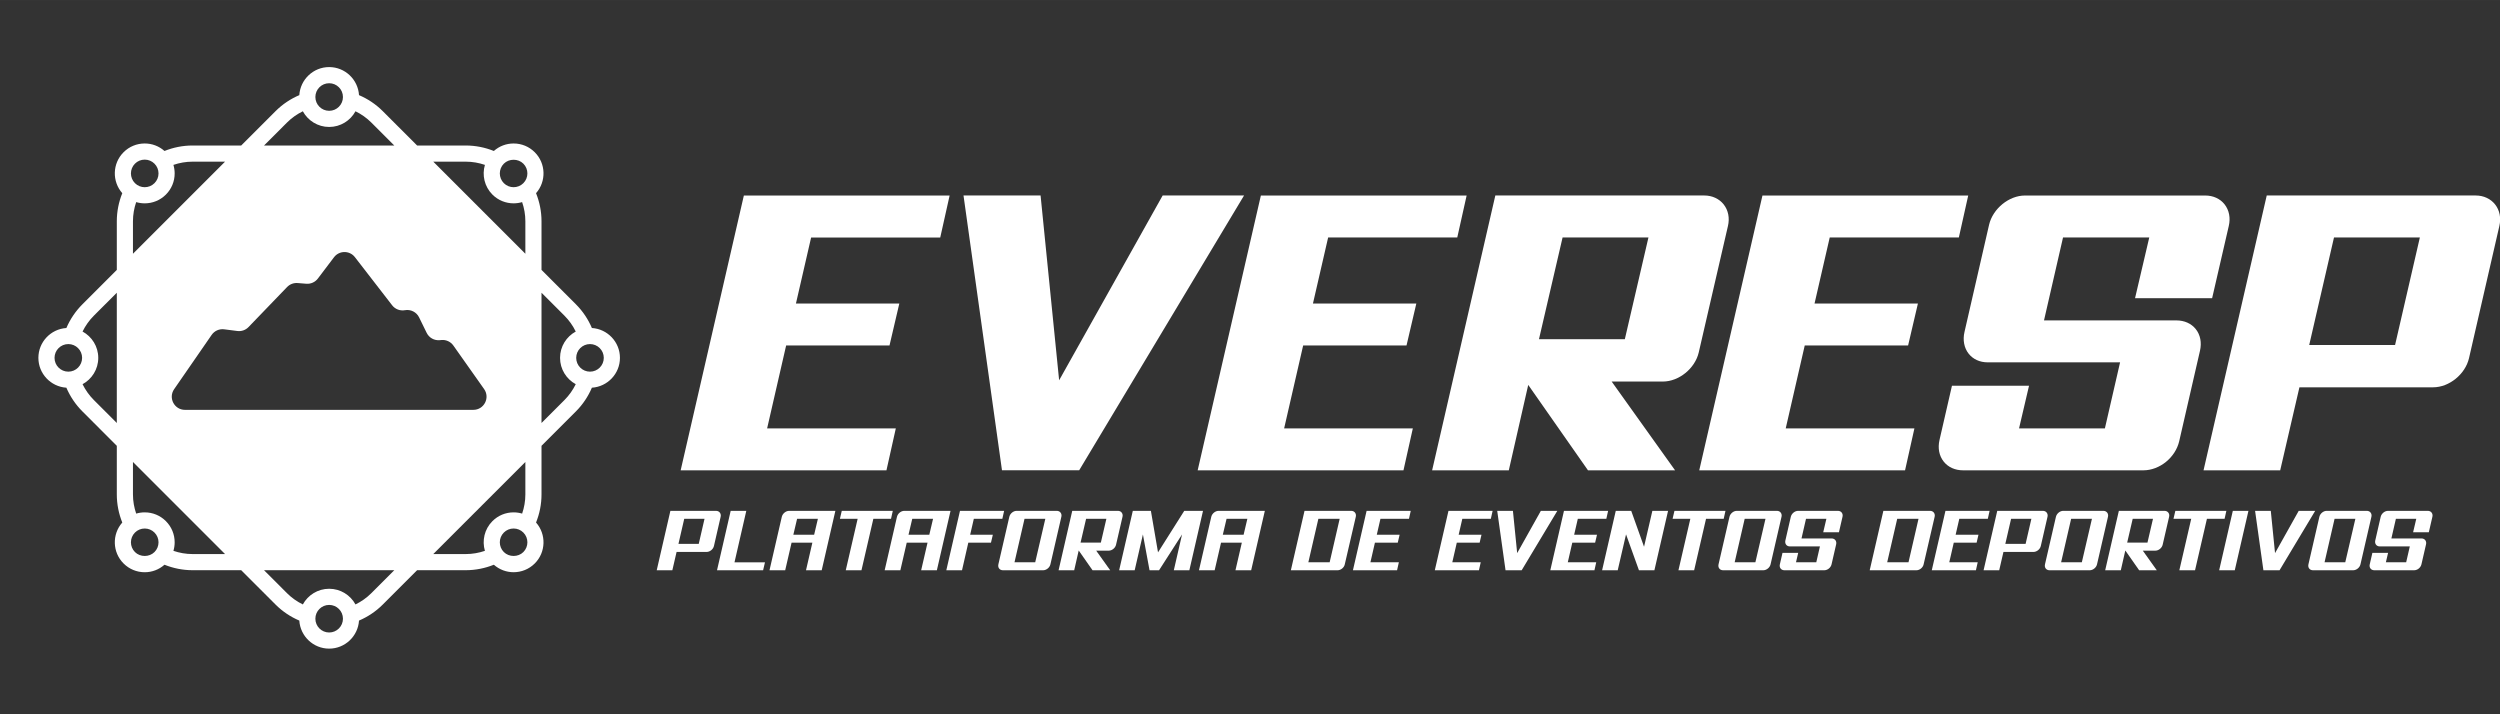
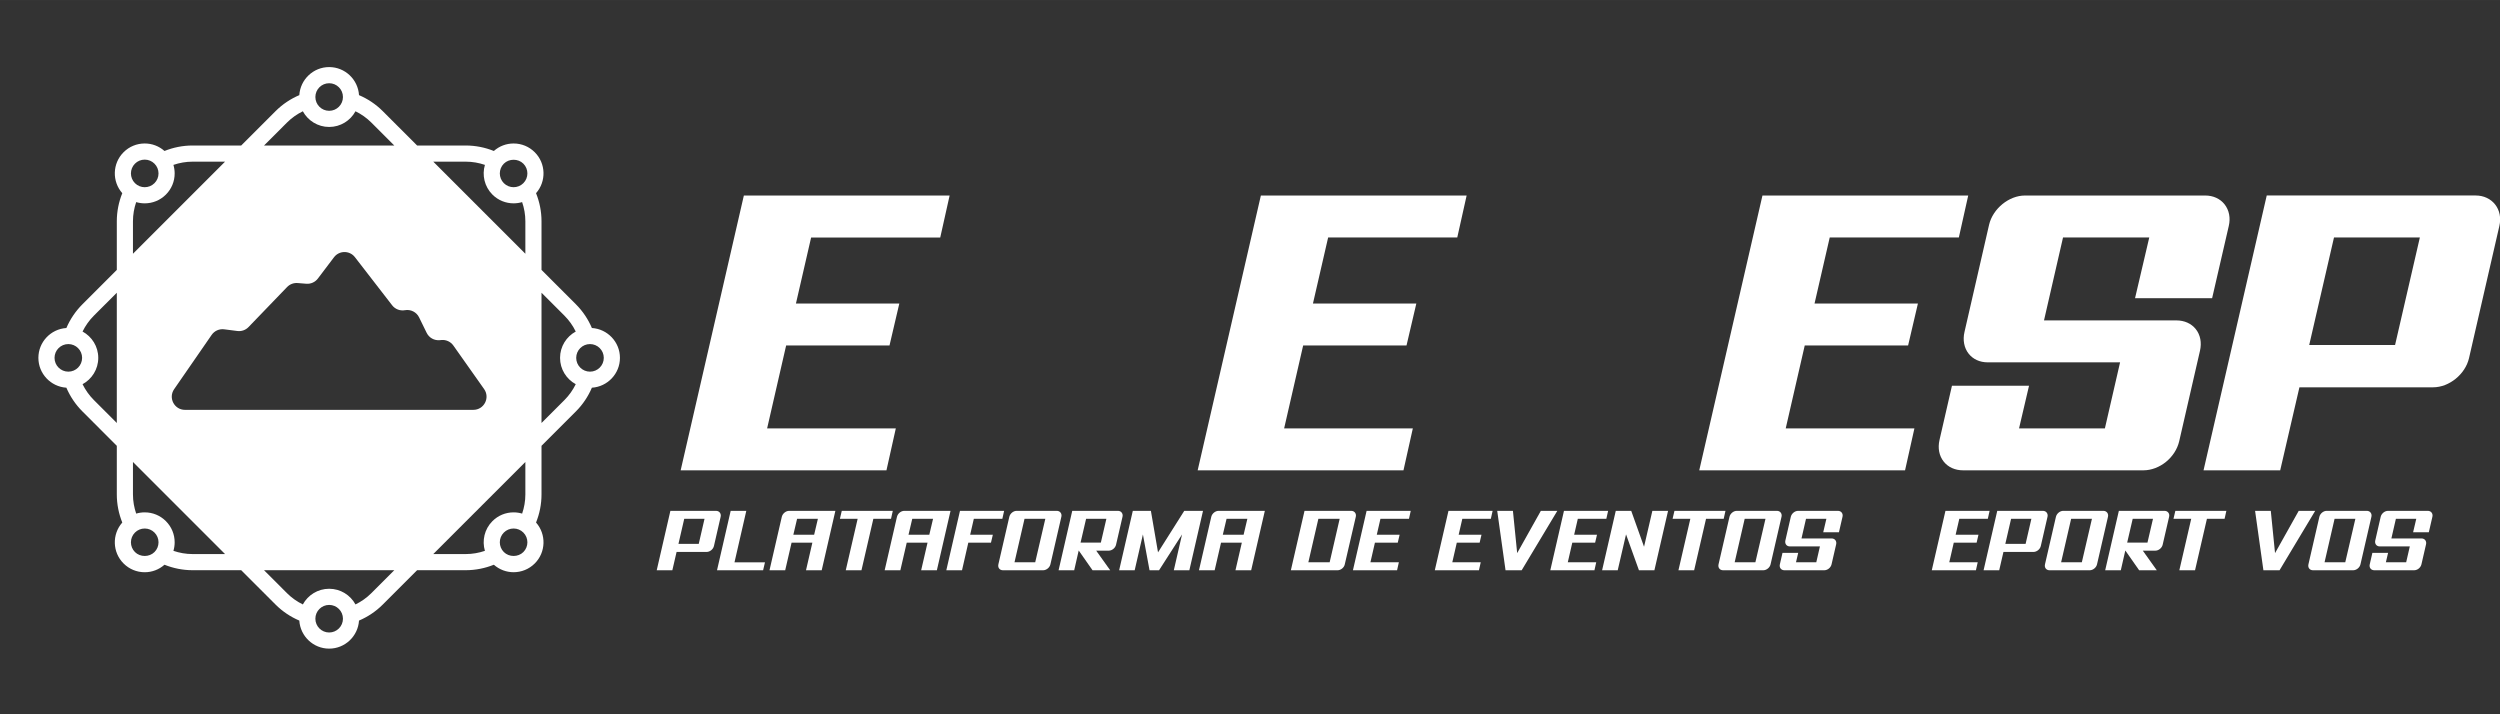
<svg xmlns="http://www.w3.org/2000/svg" xmlns:ns1="http://www.inkscape.org/namespaces/inkscape" xmlns:ns2="http://sodipodi.sourceforge.net/DTD/sodipodi-0.dtd" width="140" height="40" viewBox="0 0 37.042 10.583" version="1.1" id="svg1" ns1:version="1.3 (0e150ed, 2023-07-21)" ns2:docname="logo-white.svg">
  <rect x="0" y="0" width="37.042" height="10.583" fill="#333333" stroke="none" />
  <ns2:namedview id="namedview1" pagecolor="#ffffff" bordercolor="#cccccc" borderopacity="1" ns1:showpageshadow="0" ns1:pageopacity="1" ns1:pagecheckerboard="0" ns1:deskcolor="#ffffff" ns1:document-units="mm" ns1:zoom="4.2434251" ns1:cx="123.48515" ns1:cy="31.696094" ns1:window-width="1920" ns1:window-height="1052" ns1:window-x="1920" ns1:window-y="0" ns1:window-maximized="0" ns1:current-layer="g1" />
  <defs id="defs1">
    <clipPath clipPathUnits="userSpaceOnUse" id="clipPath86">
      <path d="M 0,354.331 H 566.929 V 0 H 0 Z" transform="translate(-157.439,-174.606)" id="path86" />
    </clipPath>
    <clipPath clipPathUnits="userSpaceOnUse" id="clipPath88">
      <path d="M 0,354.331 H 566.929 V 0 H 0 Z" transform="translate(-145.07,-141.124)" id="path88" />
    </clipPath>
    <clipPath clipPathUnits="userSpaceOnUse" id="clipPath90">
      <path d="M 0,354.331 H 566.929 V 0 H 0 Z" transform="translate(-76.607,-209.586)" id="path90" />
    </clipPath>
    <clipPath clipPathUnits="userSpaceOnUse" id="clipPath92">
      <path d="M 0,354.331 H 566.929 V 0 H 0 Z" transform="translate(-76.606,-141.124)" id="path92" />
    </clipPath>
    <clipPath clipPathUnits="userSpaceOnUse" id="clipPath94">
      <path d="M 0,354.331 H 566.929 V 0 H 0 Z" transform="translate(-141.449,-213.207)" id="path94" />
    </clipPath>
    <clipPath clipPathUnits="userSpaceOnUse" id="clipPath96">
      <path d="M 0,354.331 H 566.929 V 0 H 0 Z" transform="translate(-135.79,-167.515)" id="path96" />
    </clipPath>
    <clipPath clipPathUnits="userSpaceOnUse" id="clipPath98">
      <path d="M 0,354.331 H 566.929 V 0 H 0 Z" transform="translate(-174.259,-156.29)" id="path98" />
    </clipPath>
    <clipPath clipPathUnits="userSpaceOnUse" id="clipPath100">
      <path d="M 0,354.331 H 566.929 V 0 H 0 Z" transform="translate(-263.696,-207.294)" id="path100" />
    </clipPath>
    <clipPath clipPathUnits="userSpaceOnUse" id="clipPath102">
      <path d="M 0,354.331 H 566.929 V 0 H 0 Z" transform="translate(-308.945,-179.469)" id="path102" />
    </clipPath>
    <clipPath clipPathUnits="userSpaceOnUse" id="clipPath104">
      <path d="M 0,354.331 H 566.929 V 0 H 0 Z" transform="translate(-353.835,-199.508)" id="path104" />
    </clipPath>
    <clipPath clipPathUnits="userSpaceOnUse" id="clipPath106">
      <path d="M 0,354.331 H 566.929 V 0 H 0 Z" transform="translate(-402.014,-179.469)" id="path106" />
    </clipPath>
    <clipPath clipPathUnits="userSpaceOnUse" id="clipPath108">
      <path d="M 0,354.331 H 566.929 V 0 H 0 Z" transform="translate(-451.792,-184.115)" id="path108" />
    </clipPath>
    <clipPath clipPathUnits="userSpaceOnUse" id="clipPath110">
      <path d="M 0,354.331 H 566.929 V 0 H 0 Z" transform="translate(-496.971,-199.508)" id="path110" />
    </clipPath>
    <clipPath clipPathUnits="userSpaceOnUse" id="clipPath112">
      <path d="M 0,354.331 H 566.929 V 0 H 0 Z" transform="translate(-177.616,-142.65)" id="path112" />
    </clipPath>
    <clipPath clipPathUnits="userSpaceOnUse" id="clipPath114">
      <path d="M 0,354.331 H 566.929 V 0 H 0 Z" transform="translate(-184.25,-139.231)" id="path114" />
    </clipPath>
    <clipPath clipPathUnits="userSpaceOnUse" id="clipPath116">
      <path d="M 0,354.331 H 566.929 V 0 H 0 Z" transform="translate(-195.17,-144.351)" id="path116" />
    </clipPath>
    <clipPath clipPathUnits="userSpaceOnUse" id="clipPath118">
      <path d="M 0,354.331 H 566.929 V 0 H 0 Z" transform="translate(-213.622,-148.779)" id="path118" />
    </clipPath>
    <clipPath clipPathUnits="userSpaceOnUse" id="clipPath120">
      <path d="M 0,354.331 H 566.929 V 0 H 0 Z" transform="translate(-216.538,-144.351)" id="path120" />
    </clipPath>
    <clipPath clipPathUnits="userSpaceOnUse" id="clipPath122">
      <path d="M 0,354.331 H 566.929 V 0 H 0 Z" transform="translate(-234.28,-148.779)" id="path122" />
    </clipPath>
    <clipPath clipPathUnits="userSpaceOnUse" id="clipPath124">
      <path d="M 0,354.331 H 566.929 V 0 H 0 Z" transform="translate(-241.924,-147.298)" id="path124" />
    </clipPath>
    <clipPath clipPathUnits="userSpaceOnUse" id="clipPath126">
      <path d="M 0,354.331 H 566.929 V 0 H 0 Z" transform="translate(-249.488,-147.298)" id="path126" />
    </clipPath>
    <clipPath clipPathUnits="userSpaceOnUse" id="clipPath128">
      <path d="M 0,354.331 H 566.929 V 0 H 0 Z" transform="translate(-271.184,-148.779)" id="path128" />
    </clipPath>
    <clipPath clipPathUnits="userSpaceOnUse" id="clipPath130">
      <path d="M 0,354.331 H 566.929 V 0 H 0 Z" transform="translate(-274.857,-144.351)" id="path130" />
    </clipPath>
    <clipPath clipPathUnits="userSpaceOnUse" id="clipPath132">
      <path d="M 0,354.331 H 566.929 V 0 H 0 Z" transform="translate(-296.54,-147.298)" id="path132" />
    </clipPath>
    <clipPath clipPathUnits="userSpaceOnUse" id="clipPath134">
      <path d="M 0,354.331 H 566.929 V 0 H 0 Z" transform="translate(-309.729,-148.779)" id="path134" />
    </clipPath>
    <clipPath clipPathUnits="userSpaceOnUse" id="clipPath136">
      <path d="M 0,354.331 H 566.929 V 0 H 0 Z" transform="translate(-324.92,-148.779)" id="path136" />
    </clipPath>
    <clipPath clipPathUnits="userSpaceOnUse" id="clipPath138">
      <path d="M 0,354.331 H 566.929 V 0 H 0 Z" transform="translate(-333.869,-148.779)" id="path138" />
    </clipPath>
    <clipPath clipPathUnits="userSpaceOnUse" id="clipPath140">
      <path d="M 0,354.331 H 566.929 V 0 H 0 Z" transform="translate(-346.35,-148.779)" id="path140" />
    </clipPath>
    <clipPath clipPathUnits="userSpaceOnUse" id="clipPath142">
      <path d="M 0,354.331 H 566.929 V 0 H 0 Z" transform="translate(-354.56,-148.779)" id="path142" />
    </clipPath>
    <clipPath clipPathUnits="userSpaceOnUse" id="clipPath144">
-       <path d="M 0,354.331 H 566.929 V 0 H 0 Z" transform="translate(-368.127,-148.779)" id="path144" />
+       <path d="M 0,354.331 H 566.929 H 0 Z" transform="translate(-368.127,-148.779)" id="path144" />
    </clipPath>
    <clipPath clipPathUnits="userSpaceOnUse" id="clipPath146">
      <path d="M 0,354.331 H 566.929 V 0 H 0 Z" transform="translate(-375.55,-147.298)" id="path146" />
    </clipPath>
    <clipPath clipPathUnits="userSpaceOnUse" id="clipPath148">
      <path d="M 0,354.331 H 566.929 V 0 H 0 Z" transform="translate(-389.841,-147.676)" id="path148" />
    </clipPath>
    <clipPath clipPathUnits="userSpaceOnUse" id="clipPath150">
      <path d="M 0,354.331 H 566.929 V 0 H 0 Z" transform="translate(-403.946,-147.298)" id="path150" />
    </clipPath>
    <clipPath clipPathUnits="userSpaceOnUse" id="clipPath152">
      <path d="M 0,354.331 H 566.929 V 0 H 0 Z" transform="translate(-417.134,-148.779)" id="path152" />
    </clipPath>
    <clipPath clipPathUnits="userSpaceOnUse" id="clipPath154">
      <path d="M 0,354.331 H 566.929 V 0 H 0 Z" transform="translate(-423.815,-142.65)" id="path154" />
    </clipPath>
    <clipPath clipPathUnits="userSpaceOnUse" id="clipPath156">
      <path d="M 0,354.331 H 566.929 V 0 H 0 Z" transform="translate(-436.122,-147.298)" id="path156" />
    </clipPath>
    <clipPath clipPathUnits="userSpaceOnUse" id="clipPath158">
      <path d="M 0,354.331 H 566.929 V 0 H 0 Z" transform="translate(-443.687,-147.298)" id="path158" />
    </clipPath>
    <clipPath clipPathUnits="userSpaceOnUse" id="clipPath160">
      <path d="M 0,354.331 H 566.929 V 0 H 0 Z" transform="translate(-461.067,-148.779)" id="path160" />
    </clipPath>
    <clipPath clipPathUnits="userSpaceOnUse" id="clipPath162">
      <path d="M 0,354.331 H 566.929 V 0 H 0 Z" transform="translate(-462.265,-148.779)" id="path162" />
    </clipPath>
    <clipPath clipPathUnits="userSpaceOnUse" id="clipPath164">
      <path d="M 0,354.331 H 566.929 V 0 H 0 Z" transform="translate(-474.492,-148.779)" id="path164" />
    </clipPath>
    <clipPath clipPathUnits="userSpaceOnUse" id="clipPath166">
      <path d="M 0,354.331 H 566.929 V 0 H 0 Z" transform="translate(-485.004,-147.298)" id="path166" />
    </clipPath>
    <clipPath clipPathUnits="userSpaceOnUse" id="clipPath168">
      <path d="M 0,354.331 H 566.929 V 0 H 0 Z" transform="translate(-499.294,-147.676)" id="path168" />
    </clipPath>
    <clipPath clipPathUnits="userSpaceOnUse" id="clipPath258">
      <path d="M 0,354.331 H 566.929 V 0 H 0 Z" transform="translate(-157.438,-174.606)" id="path258" />
    </clipPath>
    <clipPath clipPathUnits="userSpaceOnUse" id="clipPath260">
      <path d="M 0,354.331 H 566.929 V 0 H 0 Z" transform="translate(-174.259,-156.29)" id="path260" />
    </clipPath>
    <clipPath clipPathUnits="userSpaceOnUse" id="clipPath262">
      <path d="M 0,354.331 H 566.929 V 0 H 0 Z" transform="translate(-263.696,-207.294)" id="path262" />
    </clipPath>
    <clipPath clipPathUnits="userSpaceOnUse" id="clipPath264">
      <path d="M 0,354.331 H 566.929 V 0 H 0 Z" transform="translate(-308.945,-179.469)" id="path264" />
    </clipPath>
    <clipPath clipPathUnits="userSpaceOnUse" id="clipPath266">
      <path d="M 0,354.331 H 566.929 V 0 H 0 Z" transform="translate(-353.835,-199.508)" id="path266" />
    </clipPath>
    <clipPath clipPathUnits="userSpaceOnUse" id="clipPath268">
      <path d="M 0,354.331 H 566.929 V 0 H 0 Z" transform="translate(-402.014,-179.469)" id="path268" />
    </clipPath>
    <clipPath clipPathUnits="userSpaceOnUse" id="clipPath270">
      <path d="M 0,354.331 H 566.929 V 0 H 0 Z" transform="translate(-451.792,-184.115)" id="path270" />
    </clipPath>
    <clipPath clipPathUnits="userSpaceOnUse" id="clipPath272">
      <path d="M 0,354.331 H 566.929 V 0 H 0 Z" transform="translate(-496.971,-199.508)" id="path272" />
    </clipPath>
    <clipPath clipPathUnits="userSpaceOnUse" id="clipPath274">
      <path d="M 0,354.331 H 566.929 V 0 H 0 Z" transform="translate(-177.616,-142.65)" id="path274" />
    </clipPath>
    <clipPath clipPathUnits="userSpaceOnUse" id="clipPath276">
      <path d="M 0,354.331 H 566.929 V 0 H 0 Z" transform="translate(-184.25,-139.231)" id="path276" />
    </clipPath>
    <clipPath clipPathUnits="userSpaceOnUse" id="clipPath278">
      <path d="M 0,354.331 H 566.929 V 0 H 0 Z" transform="translate(-195.17,-144.351)" id="path278" />
    </clipPath>
    <clipPath clipPathUnits="userSpaceOnUse" id="clipPath280">
      <path d="M 0,354.331 H 566.929 V 0 H 0 Z" transform="translate(-213.622,-148.779)" id="path280" />
    </clipPath>
    <clipPath clipPathUnits="userSpaceOnUse" id="clipPath282">
      <path d="M 0,354.331 H 566.929 V 0 H 0 Z" transform="translate(-216.538,-144.351)" id="path282" />
    </clipPath>
    <clipPath clipPathUnits="userSpaceOnUse" id="clipPath284">
      <path d="M 0,354.331 H 566.929 V 0 H 0 Z" transform="translate(-234.28,-148.779)" id="path284" />
    </clipPath>
    <clipPath clipPathUnits="userSpaceOnUse" id="clipPath286">
      <path d="M 0,354.331 H 566.929 V 0 H 0 Z" transform="translate(-241.924,-147.298)" id="path286" />
    </clipPath>
    <clipPath clipPathUnits="userSpaceOnUse" id="clipPath288">
      <path d="M 0,354.331 H 566.929 V 0 H 0 Z" transform="translate(-249.488,-147.298)" id="path288" />
    </clipPath>
    <clipPath clipPathUnits="userSpaceOnUse" id="clipPath290">
      <path d="M 0,354.331 H 566.929 V 0 H 0 Z" transform="translate(-271.184,-148.779)" id="path290" />
    </clipPath>
    <clipPath clipPathUnits="userSpaceOnUse" id="clipPath292">
      <path d="M 0,354.331 H 566.929 V 0 H 0 Z" transform="translate(-274.857,-144.351)" id="path292" />
    </clipPath>
    <clipPath clipPathUnits="userSpaceOnUse" id="clipPath294">
      <path d="M 0,354.331 H 566.929 V 0 H 0 Z" transform="translate(-296.54,-147.298)" id="path294" />
    </clipPath>
    <clipPath clipPathUnits="userSpaceOnUse" id="clipPath296">
      <path d="M 0,354.331 H 566.929 V 0 H 0 Z" transform="translate(-309.729,-148.779)" id="path296" />
    </clipPath>
    <clipPath clipPathUnits="userSpaceOnUse" id="clipPath298">
      <path d="M 0,354.331 H 566.929 V 0 H 0 Z" transform="translate(-324.92,-148.779)" id="path298" />
    </clipPath>
    <clipPath clipPathUnits="userSpaceOnUse" id="clipPath300">
      <path d="M 0,354.331 H 566.929 V 0 H 0 Z" transform="translate(-333.869,-148.779)" id="path300" />
    </clipPath>
    <clipPath clipPathUnits="userSpaceOnUse" id="clipPath302">
      <path d="M 0,354.331 H 566.929 V 0 H 0 Z" transform="translate(-346.35,-148.779)" id="path302" />
    </clipPath>
    <clipPath clipPathUnits="userSpaceOnUse" id="clipPath304">
      <path d="M 0,354.331 H 566.929 V 0 H 0 Z" transform="translate(-354.56,-148.779)" id="path304" />
    </clipPath>
    <clipPath clipPathUnits="userSpaceOnUse" id="clipPath306">
      <path d="M 0,354.331 H 566.929 V 0 H 0 Z" transform="translate(-368.127,-148.779)" id="path306" />
    </clipPath>
    <clipPath clipPathUnits="userSpaceOnUse" id="clipPath308">
      <path d="M 0,354.331 H 566.929 V 0 H 0 Z" transform="translate(-375.55,-147.298)" id="path308" />
    </clipPath>
    <clipPath clipPathUnits="userSpaceOnUse" id="clipPath310">
      <path d="M 0,354.331 H 566.929 V 0 H 0 Z" transform="translate(-389.841,-147.676)" id="path310" />
    </clipPath>
    <clipPath clipPathUnits="userSpaceOnUse" id="clipPath312">
      <path d="M 0,354.331 H 566.929 V 0 H 0 Z" transform="translate(-403.946,-147.298)" id="path312" />
    </clipPath>
    <clipPath clipPathUnits="userSpaceOnUse" id="clipPath314">
      <path d="M 0,354.331 H 566.929 V 0 H 0 Z" transform="translate(-417.134,-148.779)" id="path314" />
    </clipPath>
    <clipPath clipPathUnits="userSpaceOnUse" id="clipPath316">
      <path d="M 0,354.331 H 566.929 V 0 H 0 Z" transform="translate(-423.815,-142.65)" id="path316" />
    </clipPath>
    <clipPath clipPathUnits="userSpaceOnUse" id="clipPath318">
      <path d="M 0,354.331 H 566.929 V 0 H 0 Z" transform="translate(-436.122,-147.298)" id="path318" />
    </clipPath>
    <clipPath clipPathUnits="userSpaceOnUse" id="clipPath320">
      <path d="M 0,354.331 H 566.929 V 0 H 0 Z" transform="translate(-443.687,-147.298)" id="path320" />
    </clipPath>
    <clipPath clipPathUnits="userSpaceOnUse" id="clipPath322">
      <path d="M 0,354.331 H 566.929 V 0 H 0 Z" transform="translate(-461.067,-148.779)" id="path322" />
    </clipPath>
    <clipPath clipPathUnits="userSpaceOnUse" id="clipPath324">
      <path d="M 0,354.331 H 566.929 V 0 H 0 Z" transform="translate(-462.265,-148.779)" id="path324" />
    </clipPath>
    <clipPath clipPathUnits="userSpaceOnUse" id="clipPath326">
      <path d="M 0,354.331 H 566.929 V 0 H 0 Z" transform="translate(-474.492,-148.779)" id="path326" />
    </clipPath>
    <clipPath clipPathUnits="userSpaceOnUse" id="clipPath328">
      <path d="M 0,354.331 H 566.929 V 0 H 0 Z" transform="translate(-485.004,-147.298)" id="path328" />
    </clipPath>
    <clipPath clipPathUnits="userSpaceOnUse" id="clipPath330">
      <path d="M 0,354.331 H 566.929 V 0 H 0 Z" transform="translate(-499.294,-147.676)" id="path330" />
    </clipPath>
  </defs>
  <g ns1:label="Capa 1" ns1:groupmode="layer" id="layer1" transform="translate(-126.237,-41.325)">
    <g id="g1" transform="matrix(0.226,0,0,0.226,106.827,35.534)">
      <g id="g333" transform="matrix(0.265,0,0,0.265,-753.522,-13.514)">
        <path id="path257" d="m 0,0 c -1.412,0 -2.56,1.148 -2.56,2.56 0,1.411 1.148,2.559 2.56,2.559 1.412,0 2.56,-1.148 2.56,-2.559 C 2.56,1.148 1.412,0 0,0 M -4.74,-5.269 -8.999,-9.527 V 14.646 L -4.74,10.389 C -3.858,9.506 -3.167,8.508 -2.645,7.445 -4.378,6.504 -5.557,4.667 -5.557,2.56 c 0,-2.108 1.179,-3.945 2.912,-4.887 -0.521,-1.061 -1.213,-2.06 -2.095,-2.942 m -7.256,-17.515 c 0,-1.247 -0.217,-2.442 -0.599,-3.561 -0.507,0.15 -1.039,0.23 -1.584,0.23 -1.484,0 -2.879,-0.579 -3.929,-1.628 -1.49,-1.49 -1.955,-3.622 -1.396,-5.513 -1.12,-0.382 -2.315,-0.599 -3.563,-0.599 h -6.021 l 17.092,17.092 z m -0.372,-10.698 c -0.968,-0.966 -2.654,-0.966 -3.621,0 -0.998,0.998 -0.998,2.622 0,3.62 0.483,0.483 1.126,0.75 1.81,0.75 0.684,0 1.327,-0.267 1.811,-0.75 0.998,-0.998 0.998,-2.622 0,-3.62 M -75.172,-7.09 c -1.972,0 -3.133,2.213 -2.012,3.835 l 6.964,10.078 c 0.52,0.753 1.415,1.152 2.322,1.036 l 2.448,-0.313 c 0.767,-0.099 1.535,0.172 2.071,0.728 l 7.159,7.431 c 0.508,0.527 1.226,0.799 1.956,0.741 l 1.611,-0.13 c 0.832,-0.067 1.641,0.296 2.145,0.962 l 2.992,3.952 c 0.972,1.284 2.898,1.294 3.884,0.02 l 6.911,-8.935 c 0.558,-0.721 1.471,-1.072 2.369,-0.91 1.076,0.194 2.15,-0.349 2.631,-1.33 L -30.312,7.2 c 0.448,-0.916 1.417,-1.456 2.432,-1.358 l 0.288,0.028 c 0.874,0.085 1.727,-0.306 2.234,-1.023 l 5.707,-8.081 c 1.143,-1.62 -0.015,-3.856 -1.998,-3.856 z m 34.591,-34.02 c -0.883,-0.882 -1.882,-1.574 -2.944,-2.095 -0.942,1.732 -2.779,2.911 -4.886,2.911 -2.107,0 -3.943,-1.179 -4.885,-2.911 -1.063,0.521 -2.061,1.213 -2.944,2.095 l -4.258,4.257 h 24.174 z m -7.83,-7.301 c -1.411,0 -2.559,1.148 -2.559,2.56 0,1.411 1.148,2.559 2.559,2.559 1.412,0 2.56,-1.148 2.56,-2.559 0,-1.412 -1.148,-2.56 -2.56,-2.56 m -25.343,14.556 c -1.247,0 -2.442,0.217 -3.561,0.599 0.15,0.507 0.23,1.039 0.23,1.584 0,1.485 -0.579,2.88 -1.628,3.929 -1.049,1.049 -2.445,1.628 -3.929,1.628 -0.545,0 -1.077,-0.08 -1.585,-0.23 -0.381,1.119 -0.598,2.314 -0.598,3.561 v 6.021 l 17.092,-17.092 z m -7.079,0.373 c -0.965,-0.966 -2.651,-0.966 -3.62,0 -0.998,0.998 -0.998,2.622 0,3.62 0.484,0.483 1.127,0.75 1.811,0.75 0.684,0 1.326,-0.267 1.81,-0.75 0.483,-0.484 0.75,-1.126 0.75,-1.81 0,-0.683 -0.267,-1.326 -0.751,-1.81 M -92.08,-5.268 c -0.872,0.871 -1.569,1.867 -2.099,2.94 1.734,0.942 2.915,2.779 2.915,4.888 0,2.108 -1.181,3.946 -2.915,4.887 0.53,1.074 1.227,2.07 2.099,2.942 l 4.257,4.257 V -9.527 Z m 7.255,33.171 c 0,1.247 0.217,2.443 0.599,3.563 0.516,-0.153 1.05,-0.229 1.584,-0.229 1.423,0 2.846,0.542 3.929,1.625 1.049,1.05 1.628,2.445 1.628,3.929 0,0.545 -0.08,1.077 -0.23,1.585 1.119,0.381 2.314,0.598 3.561,0.598 h 6.021 L -84.825,21.882 Z m 0.372,10.699 c 0.484,0.483 1.127,0.75 1.811,0.75 0.684,0 1.326,-0.267 1.81,-0.751 0.483,-0.483 0.75,-1.126 0.75,-1.81 0,-0.683 -0.267,-1.326 -0.75,-1.81 -0.999,-0.997 -2.623,-0.998 -3.62,0 -0.998,0.998 -0.999,2.623 -0.001,3.621 m 28.213,7.627 c 0.883,0.883 1.881,1.574 2.944,2.096 0.942,-1.732 2.778,-2.911 4.885,-2.911 2.107,0 3.944,1.179 4.886,2.911 1.062,-0.521 2.061,-1.213 2.944,-2.095 l 4.257,-4.258 h -24.174 z m 7.829,7.301 c 1.412,0 2.56,-1.147 2.56,-2.559 0,-1.412 -1.148,-2.56 -2.56,-2.56 -1.411,0 -2.559,1.148 -2.559,2.56 0,1.412 1.148,2.559 2.559,2.559 m 25.344,-14.556 c 1.248,0 2.443,-0.217 3.563,-0.599 -0.559,-1.891 -0.094,-4.023 1.395,-5.513 h 0.001 c 1.083,-1.083 2.506,-1.624 3.929,-1.624 0.534,0 1.068,0.076 1.583,0.228 0.383,-1.12 0.6,-2.315 0.6,-3.563 v -6.021 l -17.092,17.092 z m 7.078,-0.372 c 0.967,0.966 2.653,0.966 3.621,0 0.998,-0.998 0.997,-2.623 0,-3.62 -0.998,-0.998 -2.622,-0.999 -3.621,-10e-4 -0.998,0.998 -0.998,2.623 0,3.621 M -96.821,0 c -1.412,0 -2.56,1.148 -2.56,2.56 0,1.411 1.148,2.559 2.56,2.559 1.411,0 2.559,-1.148 2.559,-2.559 C -94.262,1.148 -95.41,0 -96.821,0 M 0.352,8.099 c -0.684,1.601 -1.668,3.104 -2.973,4.408 l -6.378,6.377 v 0 9.019 c 0,1.845 -0.366,3.604 -1.015,5.22 1.921,2.18 1.847,5.515 -0.236,7.597 -1.049,1.05 -2.445,1.628 -3.929,1.628 -1.366,0 -2.653,-0.495 -3.668,-1.392 -1.616,0.649 -3.375,1.016 -5.22,1.016 h -9.019 v 0 l -6.377,6.377 v 0 c -1.305,1.305 -2.807,2.289 -4.408,2.973 -0.183,2.9 -2.594,5.206 -5.54,5.206 -2.945,0 -5.356,-2.306 -5.539,-5.207 -1.601,-0.684 -3.104,-1.668 -4.408,-2.972 l -6.377,-6.377 v 0 h -9.019 c -1.845,0 -3.603,-0.367 -5.219,-1.015 -1.015,0.896 -2.303,1.391 -3.669,1.391 -1.484,0 -2.88,-0.578 -3.929,-1.628 -2.083,-2.082 -2.158,-5.416 -0.236,-7.597 -0.649,-1.616 -1.016,-3.375 -1.016,-5.22 v -9.019 0 l -6.376,-6.377 c -1.288,-1.287 -2.289,-2.784 -2.985,-4.409 -2.895,-0.188 -5.194,-2.597 -5.194,-5.538 0,-2.942 2.299,-5.351 5.194,-5.539 0.696,-1.625 1.697,-3.121 2.985,-4.409 l 6.376,-6.377 v 0 -9.019 c 0,-1.845 0.367,-3.604 1.016,-5.22 -1.922,-2.179 -1.847,-5.515 0.236,-7.596 1.049,-1.05 2.445,-1.629 3.929,-1.629 1.366,0 2.654,0.496 3.668,1.392 1.617,-0.649 3.375,-1.016 5.22,-1.016 h 9.019 v 0 l 6.377,-6.376 v -10e-4 c 1.304,-1.304 2.807,-2.288 4.408,-2.972 0.183,-2.9 2.594,-5.206 5.539,-5.206 2.946,0 5.357,2.306 5.54,5.206 1.601,0.684 3.103,1.668 4.408,2.973 l 6.376,6.376 h 0.001 9.019 c 1.846,0 3.604,0.367 5.221,1.016 1.045,-0.922 2.355,-1.389 3.667,-1.389 1.423,0 2.846,0.542 3.929,1.626 2.083,2.081 2.157,5.417 0.236,7.596 0.649,1.616 1.015,3.375 1.015,5.22 v 9.019 0.001 l 6.377,6.376 c 1.305,1.305 2.289,2.807 2.973,4.408 2.901,0.183 5.207,2.594 5.207,5.54 0,2.945 -2.306,5.356 -5.206,5.539" style="fill:#ffffff;fill-opacity:1;fill-rule:nonzero;stroke:none" transform="matrix(1.333,0,0,-1.333,3313.539,239.634)" clip-path="url(#clipPath258)" />
        <path id="path259" d="m 0,0 h 38.196 l 1.738,7.785 H 16.048 l 3.531,15.393 h 19.184 l 1.821,7.785 H 21.397 l 2.817,12.254 H 48.18 l 1.739,7.786 H 11.73 Z" style="fill:#ffffff;fill-opacity:1;fill-rule:nonzero;stroke:none" transform="matrix(1.333,0,0,-1.333,3335.966,264.054)" clip-path="url(#clipPath260)" />
-         <path id="path261" d="M 0,0 -19.215,-34.298 -22.658,0 h -14.304 l 7.141,-51.003 h 14.326 L 15.105,0 Z" style="fill:#ffffff;fill-opacity:1;fill-rule:nonzero;stroke:none" transform="matrix(1.333,0,0,-1.333,3455.216,196.05)" clip-path="url(#clipPath262)" />
        <path id="path263" d="m 0,0 1.821,7.785 h -19.187 l 2.818,12.254 H 9.418 l 1.738,7.786 h -38.189 l -11.73,-51.003 h 38.197 l 1.738,7.785 H -22.715 L -19.184,0 Z" style="fill:#ffffff;fill-opacity:1;fill-rule:nonzero;stroke:none" transform="matrix(1.333,0,0,-1.333,3515.548,233.15)" clip-path="url(#clipPath264)" />
-         <path id="path265" d="M 0,0 -4.385,-18.887 H -20.32 L -15.936,0 Z m 13.963,6.129 c -0.832,1.053 -2.14,1.657 -3.584,1.657 H -28.42 l -11.729,-51.003 h 14.231 l 3.605,15.849 11.087,-15.849 H 4.939 l -11.767,16.473 h 9.505 c 2.984,0 5.971,2.429 6.66,5.412 l 5.419,23.463 c 0.347,1.465 0.057,2.922 -0.793,3.998" style="fill:#ffffff;fill-opacity:1;fill-rule:nonzero;stroke:none" transform="matrix(1.333,0,0,-1.333,3575.401,206.431)" clip-path="url(#clipPath266)" />
        <path id="path267" d="m 0,0 1.821,7.785 h -19.187 l 2.818,12.254 H 9.418 l 1.738,7.786 h -38.189 l -11.73,-51.003 h 38.197 l 1.738,7.785 H -22.715 L -19.184,0 Z" style="fill:#ffffff;fill-opacity:1;fill-rule:nonzero;stroke:none" transform="matrix(1.333,0,0,-1.333,3639.64,233.15)" clip-path="url(#clipPath268)" />
        <path id="path269" d="m 0,0 h -24.568 l 3.531,15.392 H -5.032 L -7.671,4.125 H 6.635 l 3.09,13.397 c 0.352,1.482 0.067,2.946 -0.779,4.017 -0.837,1.056 -2.114,1.639 -3.597,1.639 h -33.448 c -2.965,0 -5.952,-2.426 -6.66,-5.412 l -4.563,-19.893 c -0.357,-1.506 -0.076,-2.983 0.77,-4.053 0.819,-1.034 2.074,-1.605 3.535,-1.605 h 24.568 L -13.267,-20.04 H -29.2 l 1.854,7.916 h -14.305 l -2.307,-10.047 c -0.353,-1.528 -0.077,-2.962 0.776,-4.036 0.83,-1.043 2.108,-1.618 3.601,-1.618 h 33.447 c 3.035,0 5.96,2.377 6.661,5.411 l 3.85,16.76 C 4.73,-4.126 4.455,-2.692 3.601,-1.618 2.771,-0.575 1.493,0 0,0" style="fill:#ffffff;fill-opacity:1;fill-rule:nonzero;stroke:none" transform="matrix(1.333,0,0,-1.333,3706.01,226.954)" clip-path="url(#clipPath270)" />
        <path id="path271" d="M 0,0 -4.601,-19.956 H -20.536 L -15.936,0 Z M 13.961,6.129 C 13.129,7.182 11.822,7.786 10.378,7.786 H -28.421 L -40.15,-43.217 h 14.229 l 3.566,15.404 H 2.462 c 2.984,0 5.971,2.428 6.66,5.412 l 5.633,24.532 c 0.347,1.465 0.057,2.922 -0.794,3.998" style="fill:#ffffff;fill-opacity:1;fill-rule:nonzero;stroke:none" transform="matrix(1.333,0,0,-1.333,3766.249,206.431)" clip-path="url(#clipPath272)" />
        <path id="path273" d="M 0,0 1.072,4.648 H -2.693 L -3.765,0 Z M 4.065,5.026 2.821,-0.394 C 2.679,-1.008 2.065,-1.497 1.466,-1.497 H -4.112 L -4.9,-4.9 h -2.899 l 2.537,11.029 h 8.477 c 0.598,0 0.992,-0.504 0.85,-1.103" style="fill:#ffffff;fill-opacity:1;fill-rule:nonzero;stroke:none" transform="matrix(1.333,0,0,-1.333,3340.442,282.242)" clip-path="url(#clipPath274)" />
        <path id="path275" d="M 0,0 H 5.656 L 5.31,-1.481 H -3.246 L -0.709,9.548 H 2.19 Z" style="fill:#ffffff;fill-opacity:1;fill-rule:nonzero;stroke:none" transform="matrix(1.333,0,0,-1.333,3349.289,286.8)" clip-path="url(#clipPath276)" />
        <path id="path277" d="M 0,0 H 3.861 L 4.554,2.947 H 0.694 Z M -0.787,4.427 H 7.799 L 5.263,-6.601 H 2.348 l 1.181,5.12 h -3.86 l -1.182,-5.12 h -2.914 l 2.285,9.926 c 0.142,0.598 0.74,1.102 1.355,1.102" style="fill:#ffffff;fill-opacity:1;fill-rule:nonzero;stroke:none" transform="matrix(1.333,0,0,-1.333,3363.848,279.973)" clip-path="url(#clipPath278)" />
        <path id="path279" d="m 0,0 -0.331,-1.481 h -3.278 l -2.205,-9.548 h -2.915 l 2.206,9.548 H -9.816 L -9.469,0 Z" style="fill:#ffffff;fill-opacity:1;fill-rule:nonzero;stroke:none" transform="matrix(1.333,0,0,-1.333,3388.451,274.07)" clip-path="url(#clipPath280)" />
        <path id="path281" d="M 0,0 H 3.861 L 4.554,2.947 H 0.694 Z M -0.787,4.427 H 7.799 L 5.263,-6.601 H 2.348 l 1.181,5.12 h -3.86 l -1.182,-5.12 h -2.914 l 2.285,9.926 C -2,3.923 -1.401,4.427 -0.787,4.427" style="fill:#ffffff;fill-opacity:1;fill-rule:nonzero;stroke:none" transform="matrix(1.333,0,0,-1.333,3392.339,279.973)" clip-path="url(#clipPath282)" />
        <path id="path283" d="m 0,0 -0.331,-1.481 h -5.294 l -0.677,-2.946 h 4.207 l -0.347,-1.481 h -4.207 l -1.166,-5.121 H -10.73 L -8.193,0 Z" style="fill:#ffffff;fill-opacity:1;fill-rule:nonzero;stroke:none" transform="matrix(1.333,0,0,-1.333,3415.995,274.07)" clip-path="url(#clipPath284)" />
        <path id="path285" d="M 0,0 H -3.861 L -5.72,-8.067 h 3.844 z M 2.977,0.379 0.945,-8.445 C 0.803,-9.059 0.189,-9.548 -0.41,-9.548 h -7.453 c -0.614,0 -0.992,0.489 -0.85,1.103 l 2.032,8.824 c 0.142,0.598 0.741,1.102 1.355,1.102 h 7.453 c 0.598,0 0.992,-0.504 0.85,-1.102" style="fill:#ffffff;fill-opacity:1;fill-rule:nonzero;stroke:none" transform="matrix(1.333,0,0,-1.333,3426.186,276.044)" clip-path="url(#clipPath286)" />
        <path id="path287" d="M 0,0 -1.025,-4.411 H 2.741 L 3.765,0 Z M 6.759,0.379 5.561,-4.805 C 5.42,-5.42 4.805,-5.908 4.207,-5.908 H 1.875 l 2.599,-3.64 H 1.197 l -2.568,3.671 -0.835,-3.671 h -2.899 l 2.536,11.029 h 8.477 c 0.599,0 0.992,-0.504 0.851,-1.102" style="fill:#ffffff;fill-opacity:1;fill-rule:nonzero;stroke:none" transform="matrix(1.333,0,0,-1.333,3436.272,276.044)" clip-path="url(#clipPath288)" />
        <path id="path289" d="M 0,0 -2.536,-11.029 H -5.42 l 1.528,6.649 -4.269,-6.649 h -1.765 l -1.229,6.649 -1.528,-6.649 h -2.883 L -13.03,0 h 3.357 L -8.351,-7.705 -3.482,0 Z" style="fill:#ffffff;fill-opacity:1;fill-rule:nonzero;stroke:none" transform="matrix(1.333,0,0,-1.333,3465.2,274.07)" clip-path="url(#clipPath290)" />
        <path id="path291" d="M 0,0 H 3.861 L 4.554,2.947 H 0.694 Z M -0.787,4.427 H 7.799 L 5.263,-6.601 H 2.348 l 1.181,5.12 h -3.86 l -1.182,-5.12 h -2.914 l 2.285,9.926 C -2,3.923 -1.401,4.427 -0.787,4.427" style="fill:#ffffff;fill-opacity:1;fill-rule:nonzero;stroke:none" transform="matrix(1.333,0,0,-1.333,3470.098,279.973)" clip-path="url(#clipPath292)" />
        <path id="path293" d="m 0,0 h -3.954 l -1.859,-8.067 h 3.954 z M 2.994,0.379 0.946,-8.461 C 0.82,-9.059 0.205,-9.548 -0.393,-9.548 h -8.666 l 2.536,11.029 h 8.666 c 0.599,0 0.993,-0.504 0.851,-1.102" style="fill:#ffffff;fill-opacity:1;fill-rule:nonzero;stroke:none" transform="matrix(1.333,0,0,-1.333,3499.008,276.044)" clip-path="url(#clipPath294)" />
        <path id="path295" d="m 0,0 -0.331,-1.481 h -5.294 l -0.677,-2.946 h 4.238 l -0.347,-1.481 h -4.238 l -0.835,-3.64 h 5.278 l -0.331,-1.481 H -10.73 L -8.193,0 Z" style="fill:#ffffff;fill-opacity:1;fill-rule:nonzero;stroke:none" transform="matrix(1.333,0,0,-1.333,3516.593,274.07)" clip-path="url(#clipPath296)" />
        <path id="path297" d="m 0,0 -0.331,-1.481 h -5.294 l -0.677,-2.946 h 4.238 l -0.347,-1.481 h -4.238 l -0.835,-3.64 h 5.278 l -0.331,-1.481 H -10.73 L -8.193,0 Z" style="fill:#ffffff;fill-opacity:1;fill-rule:nonzero;stroke:none" transform="matrix(1.333,0,0,-1.333,3536.848,274.07)" clip-path="url(#clipPath298)" />
        <path id="path299" d="M 0,0 H 3.057 L -3.56,-11.029 H -6.554 L -8.098,0 h 2.915 l 0.787,-7.846 z" style="fill:#ffffff;fill-opacity:1;fill-rule:nonzero;stroke:none" transform="matrix(1.333,0,0,-1.333,3548.78,274.07)" clip-path="url(#clipPath300)" />
        <path id="path301" d="m 0,0 -0.331,-1.481 h -5.294 l -0.677,-2.946 h 4.238 l -0.347,-1.481 h -4.238 l -0.835,-3.64 h 5.278 l -0.331,-1.481 H -10.73 L -8.193,0 Z" style="fill:#ffffff;fill-opacity:1;fill-rule:nonzero;stroke:none" transform="matrix(1.333,0,0,-1.333,3565.422,274.07)" clip-path="url(#clipPath302)" />
        <path id="path303" d="M 0,0 H 2.915 L 0.378,-11.029 h -2.867 l -2.396,6.665 -1.544,-6.665 H -9.327 L -6.791,0 h 2.868 l 2.379,-6.665 z" style="fill:#ffffff;fill-opacity:1;fill-rule:nonzero;stroke:none" transform="matrix(1.333,0,0,-1.333,3576.368,274.07)" clip-path="url(#clipPath304)" />
        <path id="path305" d="m 0,0 -0.331,-1.481 h -3.278 l -2.205,-9.548 h -2.915 l 2.206,9.548 H -9.816 L -9.469,0 Z" style="fill:#ffffff;fill-opacity:1;fill-rule:nonzero;stroke:none" transform="matrix(1.333,0,0,-1.333,3594.457,274.07)" clip-path="url(#clipPath306)" />
        <path id="path307" d="M 0,0 H -3.861 L -5.72,-8.067 h 3.845 z M 2.977,0.379 0.945,-8.445 C 0.803,-9.059 0.189,-9.548 -0.41,-9.548 h -7.453 c -0.614,0 -0.992,0.489 -0.85,1.103 l 2.032,8.824 c 0.142,0.598 0.741,1.102 1.355,1.102 h 7.453 c 0.598,0 0.992,-0.504 0.85,-1.102" style="fill:#ffffff;fill-opacity:1;fill-rule:nonzero;stroke:none" transform="matrix(1.333,0,0,-1.333,3604.354,276.044)" clip-path="url(#clipPath308)" />
        <path id="path309" d="m 0,0 -0.661,-2.868 h -2.915 l 0.583,2.489 H -6.775 L -7.61,-4.018 h 5.578 c 0.614,0 0.993,-0.489 0.851,-1.103 l -0.851,-3.702 c -0.142,-0.615 -0.74,-1.103 -1.355,-1.103 h -7.39 c -0.614,0 -0.992,0.488 -0.85,1.103 l 0.488,2.127 h 2.915 l -0.409,-1.75 h 3.765 l 0.677,2.947 h -5.577 c -0.615,0 -0.977,0.504 -0.835,1.103 L -9.595,0 c 0.142,0.598 0.741,1.102 1.355,1.102 h 7.39 C -0.236,1.102 0.142,0.598 0,0" style="fill:#ffffff;fill-opacity:1;fill-rule:nonzero;stroke:none" transform="matrix(1.333,0,0,-1.333,3623.41,275.54)" clip-path="url(#clipPath310)" />
-         <path id="path311" d="m 0,0 h -3.955 l -1.859,-8.067 h 3.955 z M 2.993,0.379 0.945,-8.461 C 0.819,-9.059 0.204,-9.548 -0.394,-9.548 H -9.06 l 2.536,11.029 h 8.666 c 0.599,0 0.993,-0.504 0.851,-1.102" style="fill:#ffffff;fill-opacity:1;fill-rule:nonzero;stroke:none" transform="matrix(1.333,0,0,-1.333,3642.215,276.044)" clip-path="url(#clipPath312)" />
        <path id="path313" d="m 0,0 -0.331,-1.481 h -5.294 l -0.677,-2.946 h 4.238 l -0.347,-1.481 h -4.238 l -0.835,-3.64 h 5.278 l -0.331,-1.481 H -10.73 L -8.193,0 Z" style="fill:#ffffff;fill-opacity:1;fill-rule:nonzero;stroke:none" transform="matrix(1.333,0,0,-1.333,3659.8,274.07)" clip-path="url(#clipPath314)" />
        <path id="path315" d="M 0,0 1.072,4.648 H -2.694 L -3.765,0 Z M 4.065,5.026 2.821,-0.394 C 2.679,-1.008 2.065,-1.497 1.466,-1.497 H -4.112 L -4.9,-4.9 h -2.899 l 2.537,11.029 h 8.477 c 0.598,0 0.992,-0.504 0.85,-1.103" style="fill:#ffffff;fill-opacity:1;fill-rule:nonzero;stroke:none" transform="matrix(1.333,0,0,-1.333,3668.708,282.242)" clip-path="url(#clipPath316)" />
        <path id="path317" d="M 0,0 H -3.861 L -5.72,-8.067 h 3.845 z M 2.977,0.379 0.945,-8.445 C 0.803,-9.059 0.189,-9.548 -0.41,-9.548 h -7.453 c -0.614,0 -0.992,0.489 -0.85,1.103 l 2.032,8.824 c 0.142,0.598 0.741,1.102 1.355,1.102 h 7.453 c 0.598,0 0.992,-0.504 0.85,-1.102" style="fill:#ffffff;fill-opacity:1;fill-rule:nonzero;stroke:none" transform="matrix(1.333,0,0,-1.333,3685.118,276.044)" clip-path="url(#clipPath318)" />
        <path id="path319" d="M 0,0 -1.025,-4.411 H 2.741 L 3.765,0 Z M 6.759,0.379 5.561,-4.805 C 5.42,-5.42 4.805,-5.908 4.206,-5.908 H 1.875 l 2.599,-3.64 H 1.197 l -2.568,3.671 -0.835,-3.671 h -2.899 l 2.536,11.029 h 8.477 c 0.599,0 0.992,-0.504 0.851,-1.102" style="fill:#ffffff;fill-opacity:1;fill-rule:nonzero;stroke:none" transform="matrix(1.333,0,0,-1.333,3695.204,276.044)" clip-path="url(#clipPath320)" />
        <path id="path321" d="m 0,0 -0.331,-1.481 h -3.278 l -2.205,-9.548 h -2.915 l 2.206,9.548 H -9.816 L -9.469,0 Z" style="fill:#ffffff;fill-opacity:1;fill-rule:nonzero;stroke:none" transform="matrix(1.333,0,0,-1.333,3718.377,274.07)" clip-path="url(#clipPath322)" />
-         <path id="path323" d="M 0,0 H 2.9 L 0.362,-11.029 h -2.898 z" style="fill:#ffffff;fill-opacity:1;fill-rule:nonzero;stroke:none" transform="matrix(1.333,0,0,-1.333,3719.974,274.07)" clip-path="url(#clipPath324)" />
        <path id="path325" d="M 0,0 H 3.057 L -3.56,-11.029 H -6.554 L -8.098,0 h 2.915 l 0.787,-7.846 z" style="fill:#ffffff;fill-opacity:1;fill-rule:nonzero;stroke:none" transform="matrix(1.333,0,0,-1.333,3736.277,274.07)" clip-path="url(#clipPath326)" />
        <path id="path327" d="M 0,0 H -3.861 L -5.72,-8.067 h 3.844 z M 2.977,0.379 0.945,-8.445 C 0.803,-9.059 0.189,-9.548 -0.41,-9.548 h -7.453 c -0.614,0 -0.992,0.489 -0.85,1.103 l 2.032,8.824 c 0.142,0.598 0.741,1.102 1.355,1.102 h 7.453 c 0.598,0 0.992,-0.504 0.85,-1.102" style="fill:#ffffff;fill-opacity:1;fill-rule:nonzero;stroke:none" transform="matrix(1.333,0,0,-1.333,3750.293,276.044)" clip-path="url(#clipPath328)" />
        <path id="path329" d="m 0,0 -0.661,-2.868 h -2.915 l 0.583,2.489 H -6.775 L -7.61,-4.018 h 5.578 c 0.614,0 0.993,-0.489 0.851,-1.103 l -0.851,-3.702 c -0.142,-0.615 -0.74,-1.103 -1.355,-1.103 h -7.39 c -0.614,0 -0.992,0.488 -0.85,1.103 l 0.488,2.127 h 2.915 l -0.409,-1.75 h 3.765 l 0.677,2.947 h -5.577 c -0.615,0 -0.977,0.504 -0.835,1.103 L -9.595,0 c 0.142,0.598 0.741,1.102 1.355,1.102 h 7.39 C -0.236,1.102 0.142,0.598 0,0" style="fill:#ffffff;fill-opacity:1;fill-rule:nonzero;stroke:none" transform="matrix(1.333,0,0,-1.333,3769.347,275.54)" clip-path="url(#clipPath330)" />
      </g>
    </g>
  </g>
</svg>